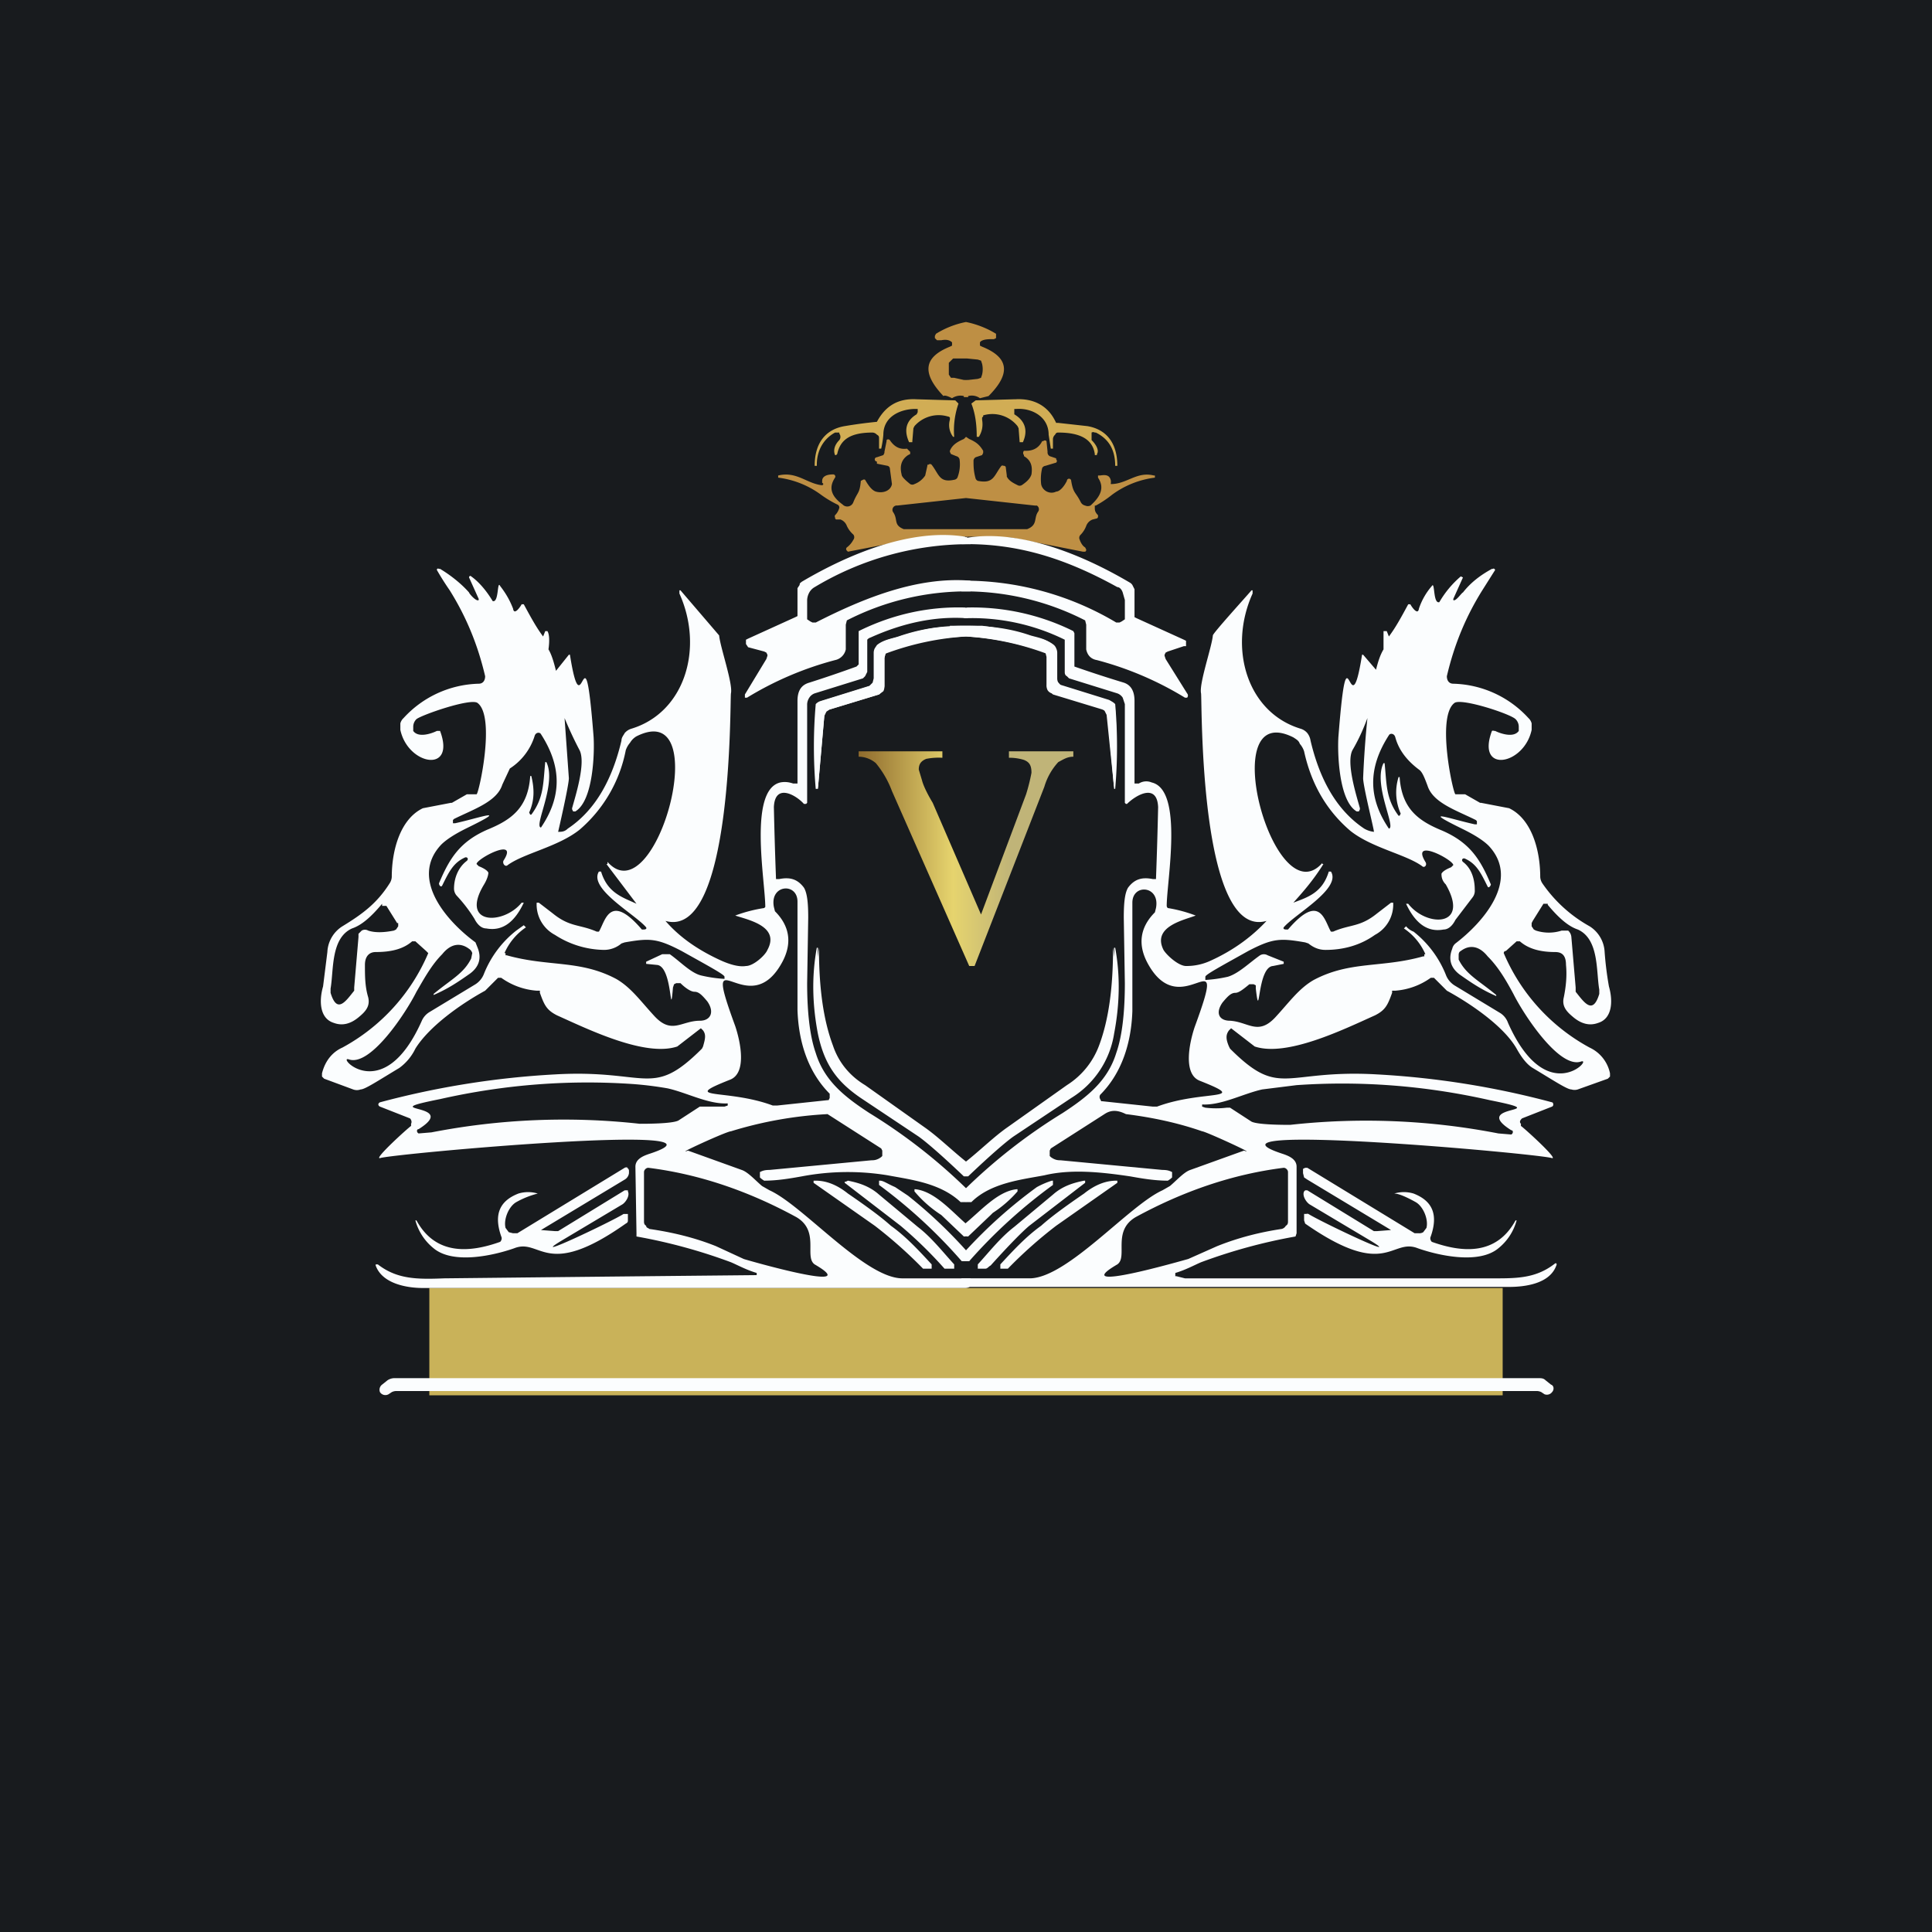
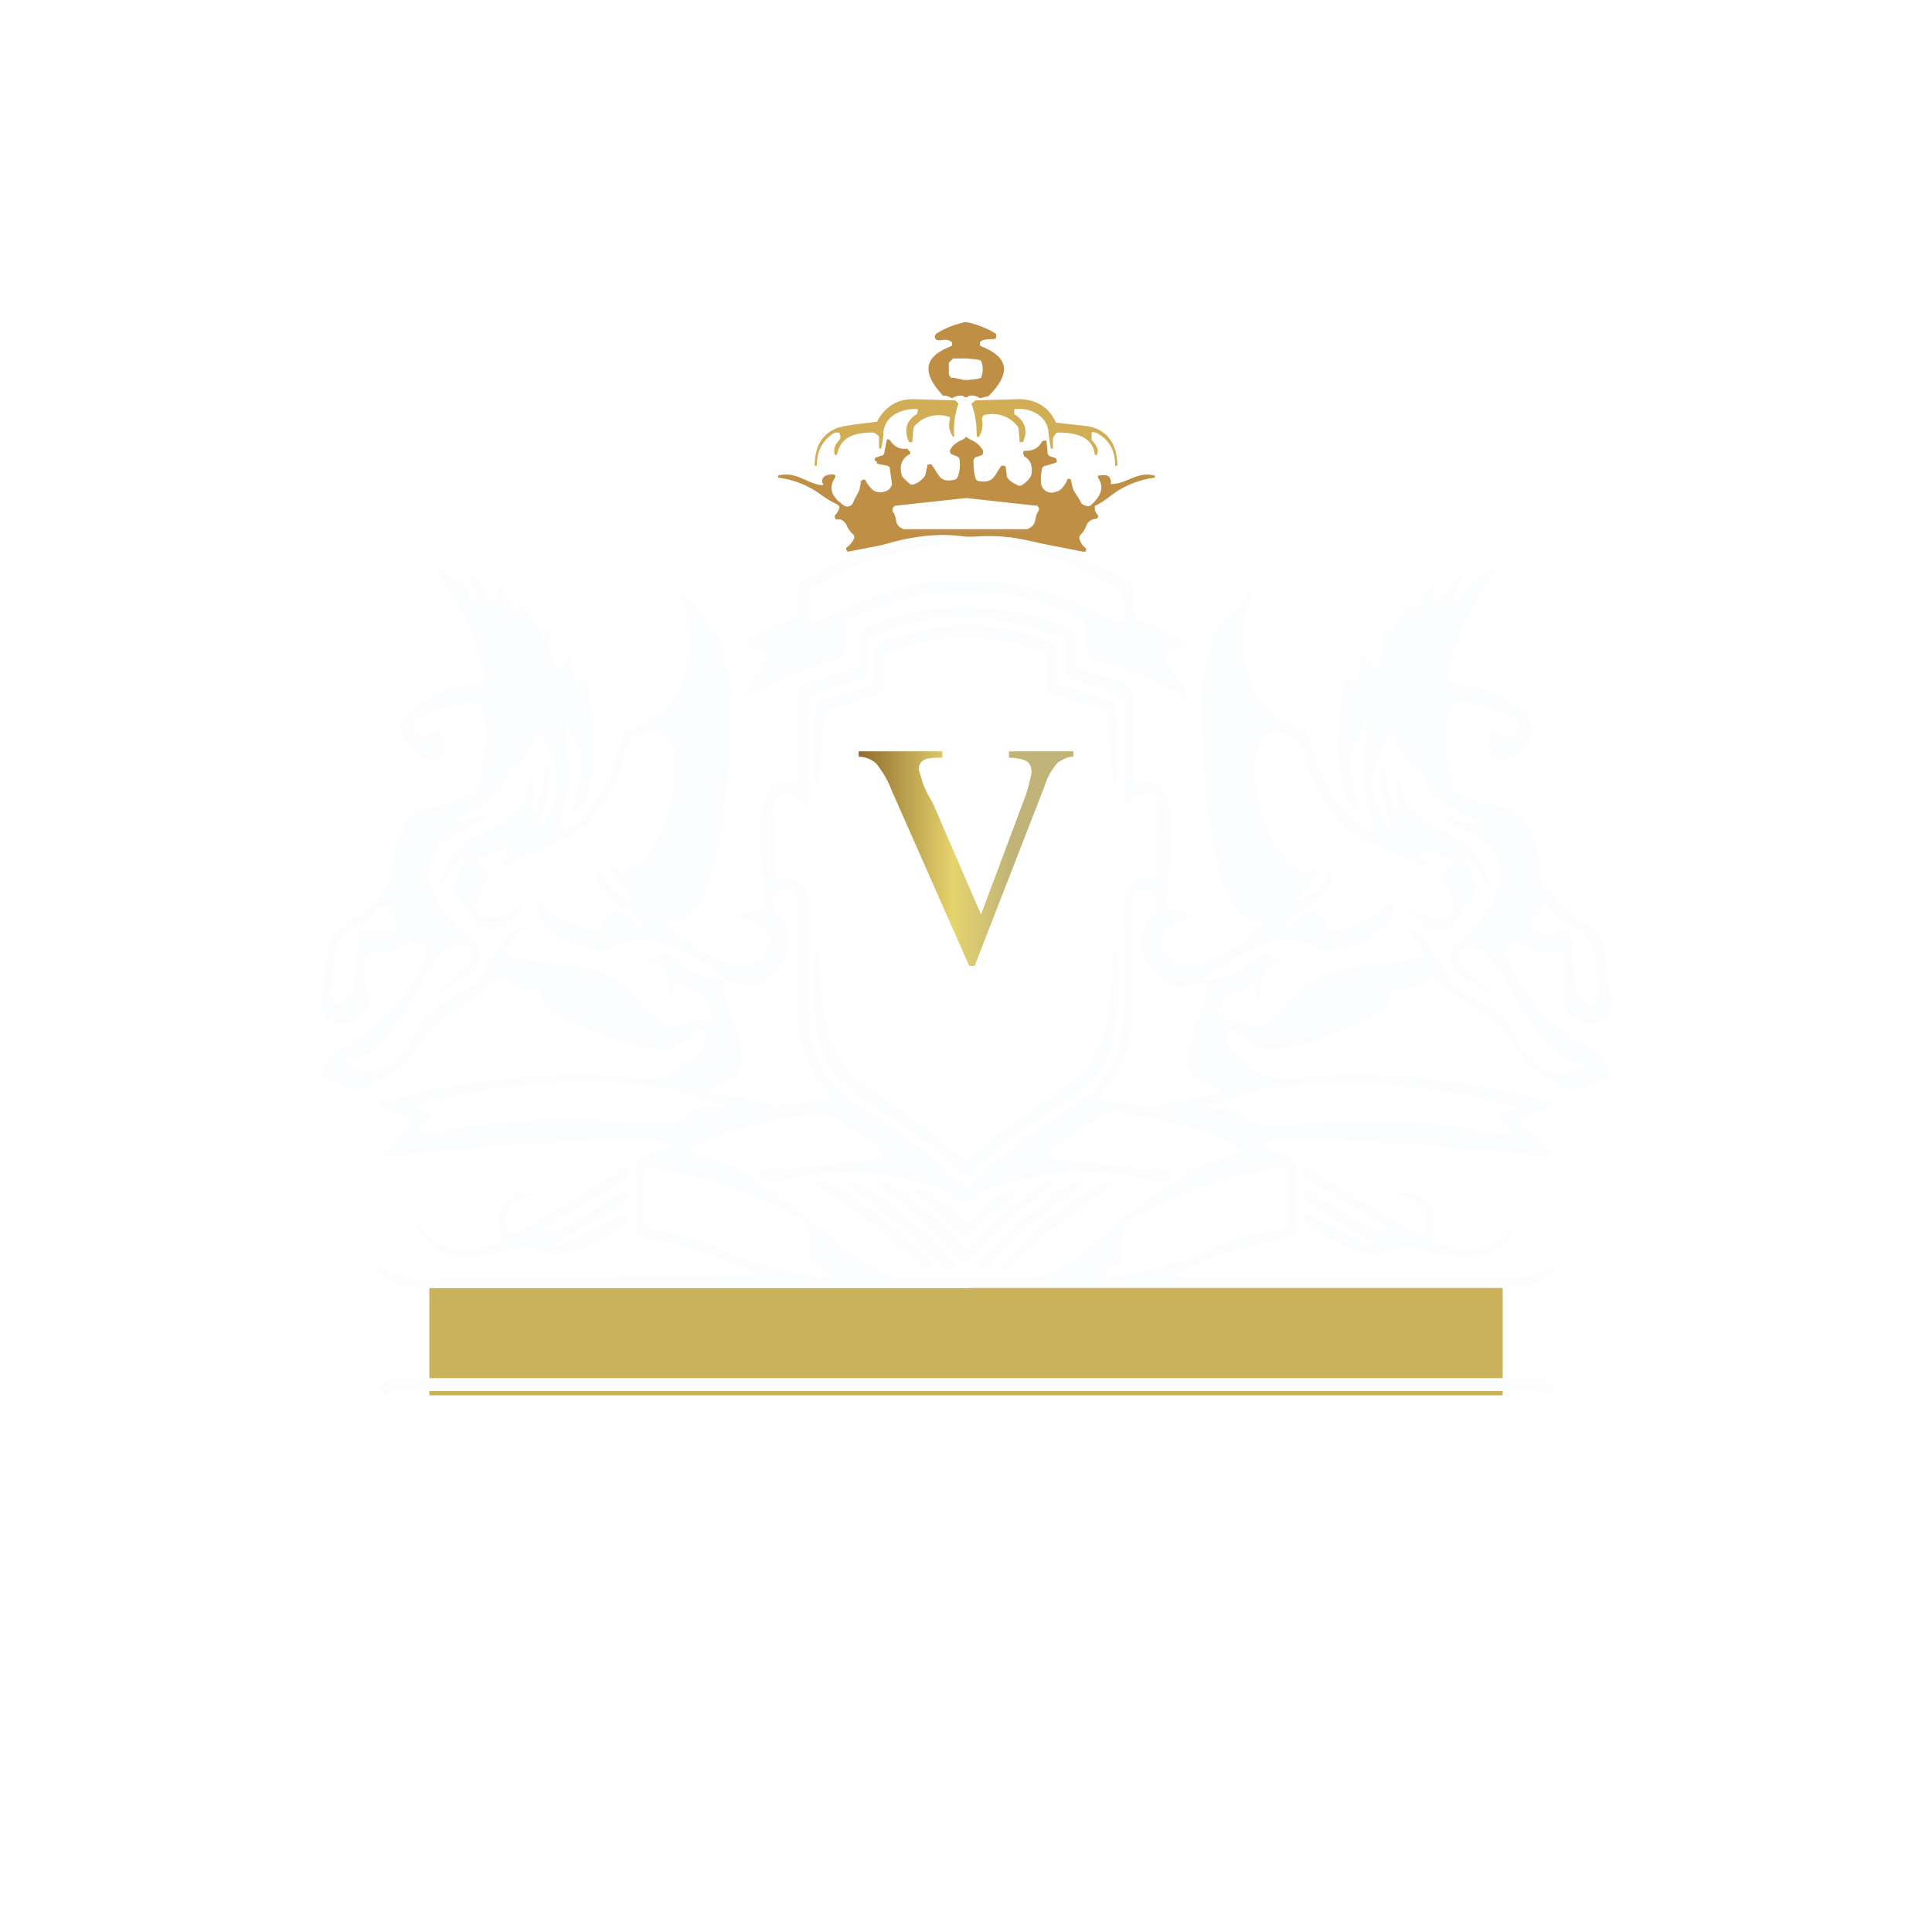
<svg xmlns="http://www.w3.org/2000/svg" width="18" height="18" viewBox="0 0 18 18">
-   <path fill="#181B1E" d="M0 0h18v18H0z" />
  <path fill="#C9B259" d="M4 12h10v1H4z" />
  <path d="M9 3c.1.02.2.06.28.11v.04l-.02.01h-.03c-.05 0-.09.01-.1.03v.03l.02.01c.25.1.27.25.06.46l-.08.02a.13.13 0 0 0-.11-.02v.01h-.04v-.01c-.04-.01-.08 0-.11.02-.04-.02-.07-.03-.08-.02-.2-.21-.19-.36.06-.46l.02-.01v-.03c-.02-.02-.05-.03-.1-.02h-.04l-.02-.02v-.02l.01-.02A.83.83 0 0 1 9 3Zm.02.34a.63.63 0 0 0-.04 0h-.1l-.02.02-.02.02v.11l.02.03h.03l.09.02a.66.66 0 0 0 .04 0l.09-.01.03-.01.01-.03a.22.22 0 0 0 0-.1l-.01-.03-.03-.01-.1-.01Z" fill="#BE8F44" />
  <path d="m8.9 3.73.03.03a.76.76 0 0 0-.04.31h-.01a.18.18 0 0 1-.03-.16v-.02a.03.03 0 0 0-.02-.01.3.3 0 0 0-.31.09l-.01.02-.01.12v.01h-.02c0 .01 0 .01 0 0h-.01c-.05-.11-.03-.2.07-.26l.01-.02v-.03h-.02c-.14 0-.3.07-.3.24a.94.94 0 0 1-.02.13h-.02v-.09c0-.02 0-.03-.02-.04a.06.06 0 0 0-.04-.02c-.2 0-.3.06-.33.2l-.01.01h-.01c-.02-.05 0-.1.04-.14a.05.05 0 0 0 0-.06v-.01h-.04c-.11.06-.17.17-.17.3v.01h-.02c0-.21.1-.34.28-.37a4.23 4.23 0 0 1 .3-.04c.08-.15.2-.22.37-.21l.35.01Zm.56-.01c.17-.01.3.06.37.2l.01.02h.02l.27.03c.18.03.28.16.28.37h-.02c0-.15-.06-.25-.18-.31h-.01a.03.03 0 0 0-.03 0v.07c.05.05.07.1.05.13v.01h-.02v-.01c-.02-.14-.14-.2-.34-.2-.01 0-.02 0-.03.02a.06.06 0 0 0-.02.04v.09h-.02l-.02-.13c0-.17-.16-.25-.3-.24h-.02v.05c.1.06.13.15.08.26H9.5l-.01-.13-.01-.02a.3.3 0 0 0-.32-.1v.01l-.01.01v.02c.01.06 0 .11-.03.16H9.1c0-.1-.01-.21-.05-.31l.04-.03.36-.01Z" fill="#D1AD55" />
  <path d="M9.03 4.09c.07.03.1.06.13.11v.02l-.01.02-.06.02a.04.04 0 0 0-.02.03c0 .05 0 .1.02.17a.04.04 0 0 0 .02.02c.15.03.15-.05.22-.14a.02.02 0 0 1 .02 0 .02.02 0 0 1 .02.01l.01.08v.01c.02.04.06.06.1.08a.04.04 0 0 0 .04 0c.06-.04.08-.07.09-.1.01-.07 0-.13-.07-.17v-.01a.03.03 0 0 1 0-.04h.02c.07 0 .12-.03.15-.09h.01a.02.02 0 0 1 .03 0l.01.1a.04.04 0 0 0 .02.04l.06.02v.01a.02.02 0 0 1 0 .03l-.1.03a.04.04 0 0 0-.03.02.43.43 0 0 0-.01.15c.01.06.08.1.14.07.03 0 .07-.04.1-.1a.02.02 0 0 1 .04 0c.02.12.04.1.09.2a.06.06 0 0 0 .04.03.06.06 0 0 0 .05 0c.1-.09.13-.17.07-.26v-.02h.02c.06-.01.09 0 .1.05v.02a.01.01 0 0 0 0 .01c.15 0 .24-.12.4-.08h.01v.02a.85.85 0 0 0-.4.16 1 1 0 0 1-.15.1h-.01v.02c0 .02 0 .04.03.07v.01a.02.02 0 0 1-.01.02l-.04.01a.1.1 0 0 0-.06.06.24.24 0 0 1-.05.08.04.04 0 0 0-.01.05c.01.03.03.06.05.07l.01.02a.02.02 0 0 1-.01.02h-.02l-.66-.13a9.5 9.5 0 0 0-.86 0l-.67.13H7.9l-.01-.01a.02.02 0 0 1 0-.03.21.21 0 0 0 .06-.07.04.04 0 0 0 0-.05.24.24 0 0 1-.06-.08.1.1 0 0 0-.06-.06h-.04a.02.02 0 0 1-.01-.02.02.02 0 0 1 0-.02.15.15 0 0 0 .04-.07.03.03 0 0 0-.02-.03 1 1 0 0 1-.15-.09.85.85 0 0 0-.4-.16v-.02c.17-.04.26.07.4.09a.02.02 0 0 0 .01 0 .01.01 0 0 0 0-.02v-.02c0-.04.04-.06.1-.06a.02.02 0 0 1 .02.01.02.02 0 0 1 0 .02c-.06.09-.04.17.07.25a.06.06 0 0 0 .1-.02c.04-.1.06-.08.07-.2l.02-.01a.02.02 0 0 1 .02 0c.04.07.07.1.1.11.07.02.14-.01.15-.07l-.02-.15a.03.03 0 0 0-.02-.02l-.1-.02V4.3a.02.02 0 0 1 0-.04l.06-.02.01-.02v-.01l.02-.1V4.1a.02.02 0 0 1 .03 0c.04.06.09.09.16.08l.01.01.02.02v.02l-.02.01c-.06.04-.08.1-.06.18 0 .02.03.05.08.09a.04.04 0 0 0 .04 0 .21.21 0 0 0 .1-.08l.02-.09v-.01h.01a.02.02 0 0 1 .03 0c.07.09.07.17.21.14a.04.04 0 0 0 .03-.02.34.34 0 0 0 .02-.17.04.04 0 0 0-.03-.03l-.05-.02-.01-.02V4.2c.02-.05.06-.08.13-.11L9 4.07l.03.02Zm-.67.62a.04.04 0 0 0-.04.02.04.04 0 0 0 0 .04c.05.07 0 .12.1.16h1.15c.1-.04.06-.1.1-.16a.04.04 0 0 0-.01-.06h-.02L9 4.64l-.64.07Z" fill="#BE8F44" />
  <path d="M4.1 5.3c.1.06.2.14.27.22 0 .01.07.09.09.07v-.01l-.09-.2c0-.01.01-.02.02-.01.07.05.14.13.2.23.06.02.04-.2.07-.14.07.09.1.16.12.21.01.07.07-.02.08-.04h.02c.07.13.12.22.18.3l.02-.05h.02c.02.03.02.1.01.17.03.05.05.12.07.2l.12-.15h.01c.12.76.13-.38.22.76.01.14 0 .6-.17.7h-.02l-.01-.02v-.01c.03-.11.13-.42.07-.54a3.53 3.53 0 0 1-.14-.3l.04.56c0 .07-.1.5-.1.5.03 0 .06 0 .09-.03.27-.18.42-.48.5-.82 0-.03.02-.05.03-.07a.13.13 0 0 1 .06-.04c.5-.15.68-.75.45-1.26V5.5h.01l.36.42c.01.11.13.45.11.54-.01.08.02 2.3-.61 2.12.13.15.3.27.52.37.09.04.17.06.23.05.07 0 .18-.1.2-.15.12-.22-.18-.28-.3-.32a1.34 1.34 0 0 1 .27-.07l.01-.01c0-.24-.16-1.09.14-1.16.05-.01.09 0 .12.01h.04v-.77c0-.1.04-.15.11-.17a11.43 11.43 0 0 0 .44-.15L8 6.19v-.28L8 5.88l.02-.01c.31-.15.64-.22.97-.21l.03.01.01.01.01.02c0 .03 0 .05-.03.06-.29-.02-.59.04-.9.18a.06.06 0 0 0-.03.02V6.26l-.02.04-.02.02-.45.14a.1.1 0 0 0-.05.04.12.12 0 0 0-.02.06v.92l-.01.01h-.02c-.07-.08-.27-.2-.28.03a40.83 40.83 0 0 0 .02.67h.03c.1-.02.17 0 .23.08.03.05.04.14.04.28l-.01.61c0 .24.02.48.08.65.08.26.27.41.5.56a5.13 5.13 0 0 1 .91.71v.1L9 11.2h-.05c-.19-.18-.47-.21-.68-.25a2.3 2.3 0 0 0-.8.01c-.11.02-.23.04-.35.04a.18.18 0 0 1-.04-.03v-.05c.02-.01.04-.02.09-.02l.95-.09c.02 0 .05 0 .09-.03l.01-.01v-.05l-.01-.02-.5-.32a3.7 3.7 0 0 0-.9.16c-.04 0-.54.23-.4.18l.5.18c.06.02.13.1.19.15l.07.04c.31.14.88.81 1.23.82h.64c.02.02.02.04.01.06-.01.02-.03.03-.06.03H3.94c-.15 0-.38-.04-.44-.21v-.01h.02c.18.14.37.14.62.13a2567.72 2567.72 0 0 1 2.91-.03v-.02c-.1-.03-.17-.07-.24-.1a5.06 5.06 0 0 0-.88-.24v-.03l-.01-.62c0-.07.07-.1.13-.12.92-.3-2.4 0-2.51.04-.06.01.26-.28.29-.3v-.02c.01-.02 0-.04-.01-.05l-.28-.11c-.02-.01-.02-.03 0-.04a7.96 7.96 0 0 1 1.63-.26c.87-.05.9.23 1.37-.24l.01-.02c.02-.07.03-.11 0-.15l-.02-.02-.22.17c-.3.1-.83-.16-1.12-.29-.1-.05-.12-.1-.16-.21v-.02H5a.65.65 0 0 1-.33-.12h-.03l-.1.1-.02.02c-.22.12-.52.33-.65.54a.48.48 0 0 1-.15.18c-.2.12-.32.2-.36.2a.1.1 0 0 1-.07 0l-.27-.1-.02-.02V10c.03-.12.1-.2.19-.24a1.8 1.8 0 0 0 .8-.88l-.02-.02-.1-.09h-.03c-.08.07-.19.1-.34.1-.06 0-.1.04-.1.12 0 .1 0 .2.03.3.02.08-.02.13-.08.18-.08.07-.16.09-.24.06-.13-.04-.14-.2-.1-.34l.04-.32a.3.3 0 0 1 .14-.24c.18-.11.32-.21.44-.4a.12.12 0 0 0 .02-.06c0-.25.08-.54.29-.64l.26-.05h.01l.14-.08h.09c.02 0 .18-.72.01-.85-.06-.05-.52.11-.57.15a.1.1 0 0 0-.03.07v.04c.05.07.18.02.22 0h.03c.15.4-.3.32-.37-.01v-.06a.1.1 0 0 1 .03-.05.98.98 0 0 1 .7-.32c.04 0 .06-.03.06-.07-.07-.3-.18-.56-.33-.8a2.6 2.6 0 0 1-.12-.19s0-.02.02-.01Zm1.94 5.58c-.02 0-.04.02-.04.04v.46c0 .01 0 .03.02.04 0 .02.02.02.03.03.21.03.42.08.62.16l.26.12c.03.01 1.14.33.66.05-.1-.07.05-.31-.17-.44-.44-.24-.9-.4-1.38-.46ZM7.9 11c.1.02.2.05.29.13l.36.3c.13.1.23.23.34.35v.04H8.8a3.96 3.96 0 0 0-.41-.4l-.52-.4v-.01h.01Zm-.3 0c.1 0 .2.04.3.12.16.11.3.21.4.3.14.1.26.23.38.36v.04H8.6a4.2 4.2 0 0 0-.45-.4l-.57-.4V11Zm.74.06.12.08a4.45 4.45 0 0 1 .55.52l.02.01c.01.03.02.05 0 .07v.01h-.07a4.78 4.78 0 0 0-.77-.71V11h.01c.03 0 .07.03.14.06Zm-2.5-.18a.03.03 0 0 1 .02.03v.02a.08.08 0 0 1-.04.06l-.78.47.13.01h.03l.62-.38h.03v.01c.02.04-.02.1-.05.12l-.57.34c-.33.2.47-.18.58-.25h.04v.06c0 .01 0 .02-.02.03-.75.53-.79.13-1.04.23-.2.07-.57.15-.75 0a.5.5 0 0 1-.17-.26h.01c.18.33.5.3.78.2.01-.01.02-.03.01-.05-.07-.2-.02-.33.16-.4a.31.31 0 0 1 .18 0 .82.82 0 0 0-.2.08c-.07.04-.12.16-.1.24l.03.04.04.01h.04l1-.61a.03.03 0 0 1 .03 0Zm2.69.2c.18.02.34.21.48.33.03.08.02.11-.03.11l-.21-.2a1.1 1.1 0 0 1-.25-.22v-.02Zm1.86-2.25c.05.27.04.54-.01.8a.86.86 0 0 1-.4.6l-.54.36c-.07.05-.21.17-.42.37H9a4.42 4.42 0 0 0-.96-.73.86.86 0 0 1-.4-.6 2.3 2.3 0 0 1-.01-.8c0 .37.04.67.13.91.05.15.15.28.3.37l.55.39c.13.09.26.22.4.33.13-.1.27-.24.4-.33l.55-.39c.15-.1.25-.22.3-.37.09-.24.13-.54.12-.9v-.01ZM5.9 10.1c-.58-.04-1.18 0-1.8.14-.65.13.2.03-.2.28-.02 0-.02.03 0 .04l.12-.01a6.44 6.44 0 0 1 1.94-.08c.06 0 .3 0 .36-.03l.2-.13h.23l.03-.01v-.02c-.18.01-.38-.1-.56-.14a3.3 3.3 0 0 0-.32-.04Zm1.53-1.7c0-.18-.26-.16-.22.05l.01.04c.14.14.16.3.07.47-.32.6-.77-.3-.44.6.05.15.11.44-.05.5-.48.19-.03.08.4.24h.04l.47-.05h.01l.01-.02v-.04c-.2-.2-.29-.48-.3-.78v-1Zm-1.77-.37c.45.51 1.01-1.54.27-1.17a.17.17 0 0 0-.06.06.21.21 0 0 0-.04.07 1.3 1.3 0 0 1-.43.74c-.2.16-.52.22-.67.33-.02.02-.05-.01-.04-.04.15-.23-.25-.02-.25.03l.01.01.01.01c.05.02.08.04.09.06 0 .02-.01.06-.04.11-.23.38.18.38.35.17h.02c-.08.17-.19.27-.35.24-.04 0-.08-.03-.11-.09a1.36 1.36 0 0 0-.16-.21.1.1 0 0 1-.03-.07c0-.1.04-.2.12-.26.02-.02 0-.04-.02-.03-.11.05-.15.14-.21.26-.01.02-.03 0-.03-.02.1-.24.2-.39.45-.5.22-.09.38-.2.4-.5h.01c.03.12.03.23-.02.34l.01.02h.01c.12-.16.11-.3.13-.49h.01c.1.2-.12.6-.05.61.19-.28.2-.56 0-.87-.01-.02-.05-.02-.06.02a.56.56 0 0 1-.23.3l-.07.15c-.05.16-.27.23-.45.32l-.01.01v.03h.02c.23-.05.53-.16.1.05-.1.05-.18.1-.23.15-.3.32.06.72.32.91l.02.05c.04.1.01.18-.07.24-.1.07-.2.14-.34.2v-.01c.17-.14.28-.19.35-.33l.01-.05a.07.07 0 0 0-.03-.04c-.08-.06-.17-.05-.25.05-.1.1-.17.23-.24.35-.1.2-.43.7-.63.63-.12-.04.32.45.68-.36A.18.18 0 0 1 4 9.43l.43-.26a.2.2 0 0 0 .08-.1.97.97 0 0 1 .3-.4l.07-.05.02.02a.56.56 0 0 0-.2.24h.01v.02h.01c.39.11.68.04 1.02.22.14.08.23.21.36.35.16.17.25.04.42.04.1 0 .14-.08.07-.18-.05-.06-.08-.09-.12-.09-.03 0-.08-.03-.13-.08h-.04l-.02.01-.01.03c-.03.34 0-.2-.15-.21l-.1-.01v-.02l.15-.07h.07c.1.07.2.18.3.2a1.26 1.26 0 0 0 .21.03V9.1c0-.02-.15-.1-.4-.24-.23-.12-.3-.12-.53-.08l-.03.01a.25.25 0 0 1-.16.06.86.86 0 0 1-.46-.14.32.32 0 0 1-.17-.3h.02l.13.1c.16.13.25.1.41.17h.02c.06-.1.1-.37.4-.02h.02s.03 0 .02-.02c-.1-.12-.54-.36-.44-.52h.02c.06.2.2.24.33.3l-.28-.37h.01Zm-2.1.38v.01c-.1.12-.19.2-.28.23-.2.09-.17.39-.2.56v.04c.06.2.14.08.22-.02V9.2l.04-.47v-.03l.03-.03a.06.06 0 0 1 .06 0c.06.02.14.02.24 0l.02-.01.02-.03v-.03L3.7 8.6l-.1-.16h-.04Zm5.44-2.58c.2 0 .4.02.6.09.07.02.14.03.2.08l.03.03a.1.1 0 0 1 0 .04v.24c0 .01 0 .03.02.04l.03.03.45.14a.1.1 0 0 1 .04.03l.02.06c.02.25.01.5-.01.73l-.07-.68-.02-.04a.07.07 0 0 0-.03-.02l-.46-.14a.07.07 0 0 1-.04-.03.1.1 0 0 1-.01-.05v-.26l-.01-.04A2.6 2.6 0 0 0 9 5.93a2.6 2.6 0 0 0-.75.16l-.01.04v.26a.1.1 0 0 1-.02.05l-.03.03-.46.14a.07.07 0 0 0-.04.02l-.01.04-.06.68H7.6a4.58 4.58 0 0 1 0-.79.1.1 0 0 1 .05-.03l.45-.14.03-.03.01-.04v-.24a.1.1 0 0 1 .01-.04l.02-.03c.06-.05.14-.06.2-.08.2-.07.4-.1.61-.1h.02ZM8.99 5a.1.1 0 0 1 .05.07 2.8 2.8 0 0 0-1.45.4.13.13 0 0 0-.05.05.16.16 0 0 0-.02.07v.18l.03.02.02.01h.03c.45-.23.95-.43 1.44-.39.02.03.02.06 0 .1a2.45 2.45 0 0 0-1.15.27l-.01.04v.23c-.01.05-.05.09-.1.1a3.07 3.07 0 0 0-.82.35h-.02v-.03l.2-.33.01-.03V6.1l-.01-.02-.02-.01-.15-.04L6.95 6v-.04l.02-.01.44-.2.02-.01v-.26l.02-.03c0-.02.01-.02.02-.03.44-.26 1.02-.5 1.52-.42Z" fill="#FBFDFE" />
  <path d="M13.9 5.3c-.11.06-.2.13-.27.22-.01 0-.07.09-.09.07v-.01l.09-.2-.02-.01a.93.93 0 0 0-.2.24c-.06.02-.04-.2-.07-.15a.62.62 0 0 0-.12.21c-.01.07-.07-.02-.08-.04h-.02c-.07.13-.12.22-.18.3l-.02-.05h-.03v.17c-.03.05-.05.11-.07.19l-.12-.14h-.01c-.12.76-.13-.38-.22.76-.01.14 0 .6.17.7h.02l.01-.02v-.01c-.03-.11-.13-.42-.07-.54.07-.12.11-.22.14-.3a9 9 0 0 0-.04.56c0 .08.11.51.1.5a.23.23 0 0 1-.09-.03c-.27-.18-.42-.48-.5-.82a.15.15 0 0 0-.03-.07.13.13 0 0 0-.06-.04c-.5-.15-.68-.75-.45-1.26V5.5h-.01c-.06.07-.36.4-.36.42-.01.11-.13.45-.11.54.01.08-.02 2.3.61 2.12-.13.14-.3.27-.52.37a.53.53 0 0 1-.23.05c-.07 0-.18-.1-.21-.15-.11-.22.2-.28.3-.32a1.32 1.32 0 0 0-.26-.07.03.03 0 0 1-.01-.02c0-.23.16-1.08-.14-1.15a.13.13 0 0 0-.12.01h-.04v-.77c0-.1-.04-.15-.1-.17a11.36 11.36 0 0 1-.46-.15V5.9L10 5.88l-.02-.01a2.12 2.12 0 0 0-.97-.21l-.03.01-.02.01v.02c0 .03 0 .05.03.06a1.95 1.95 0 0 1 .93.2V6.26c0 .01 0 .03.02.04l.02.02.45.14a.1.1 0 0 1 .05.04l.02.06v.92l.01.01h.01c.08-.08.28-.2.29.03a41.46 41.46 0 0 1-.02.67h-.03c-.1-.02-.17 0-.23.08-.03.05-.04.14-.04.28l.01.61c0 .24-.02.48-.08.65-.08.26-.27.41-.5.56a5.13 5.13 0 0 0-.91.71v.1l.01.02h.05c.18-.18.47-.21.68-.25.25-.06.53-.03.8.01.11.02.23.04.35.04a.18.18 0 0 0 .04-.03v-.05c-.02-.01-.04-.02-.09-.02l-.95-.09c-.02 0-.05 0-.09-.03l-.01-.01v-.05l.01-.02.5-.32c.06-.04.12-.04.2 0 .24.03.48.08.71.16.03 0 .53.23.39.18l-.5.18c-.06.02-.13.1-.19.15l-.07.04c-.31.14-.88.81-1.23.82h-.64c-.02.02-.02.04-.01.06.01.02.03.03.06.02h5.05c.15 0 .38-.03.44-.2a.02.02 0 0 0 0-.02h-.01c-.19.15-.38.14-.63.14h-2.82l-.08-.02h-.01v-.03c.1-.03.17-.07.24-.1a5.06 5.06 0 0 1 .88-.24l.01-.03v-.62c0-.07-.07-.1-.13-.12-.92-.3 2.4 0 2.51.04.06.01-.26-.28-.29-.3v-.02c-.02-.02 0-.04.01-.05l.28-.11c.02-.01.01-.04 0-.04a7.96 7.96 0 0 0-1.63-.26c-.87-.05-.9.23-1.37-.24l-.01-.02c-.03-.07-.03-.11 0-.15l.02-.02.22.17c.3.1.83-.16 1.12-.29.1-.05.12-.1.16-.21v-.02H13a.65.65 0 0 0 .33-.12h.03l.1.1.02.02c.22.12.53.33.65.54.05.09.1.15.15.18.2.12.32.2.36.2a.1.1 0 0 0 .06 0l.28-.1.02-.02V10a.34.34 0 0 0-.19-.24 1.8 1.8 0 0 1-.8-.88s0-.02.02-.02l.1-.09h.03c.08.07.19.1.33.1.07 0 .1.04.1.12.01.1 0 .2-.02.3-.02.08.02.13.08.18.08.07.16.09.24.06.13-.04.14-.2.1-.34a3.12 3.12 0 0 1-.04-.32.3.3 0 0 0-.14-.24 1.3 1.3 0 0 1-.44-.4.12.12 0 0 1-.02-.06c0-.25-.08-.54-.29-.64l-.26-.05h-.01l-.14-.08h-.09c-.02 0-.18-.72-.01-.85.06-.05.52.1.57.15a.1.1 0 0 1 .03.07v.04c-.05.07-.18.02-.22 0h-.01a.02.02 0 0 0-.02 0c-.15.4.3.32.37-.01v-.06a.1.1 0 0 0-.03-.05.98.98 0 0 0-.7-.32c-.04 0-.06-.03-.06-.07.07-.3.18-.56.33-.8l.12-.19s-.01-.02-.02-.01Zm-1.94 5.58c.02 0 .04.02.04.04v.46c0 .01 0 .03-.02.04a.06.06 0 0 1-.04.03c-.2.03-.4.08-.6.16l-.27.12c-.04.01-1.14.33-.66.05.1-.07-.05-.31.17-.44.44-.24.9-.4 1.38-.46ZM10.4 11c-.1 0-.2.04-.3.12-.16.11-.3.21-.4.3-.14.1-.26.23-.38.36v.04h.07a4.13 4.13 0 0 1 .45-.4l.57-.4V11Zm-.3 0c-.1.02-.2.05-.29.13l-.36.3c-.13.1-.23.23-.34.35v.04h.07c.02 0 .03-.02.05-.03.18-.2.3-.32.36-.37l.52-.4V11h-.01Zm-.44.06a4.45 4.45 0 0 0-.67.6l-.02.01c-.02.03-.02.05 0 .07v.01h.06a4.79 4.79 0 0 1 .78-.71V11H9.8a.78.78 0 0 0-.14.06Zm2.5-.18-.02.01v.04l.01.04.03.02.78.47-.13.01h-.03l-.62-.38h-.02l-.01.01c-.02.04.02.1.05.12l.57.34c.33.2-.47-.18-.58-.25a.03.03 0 0 0-.02 0h-.02v.06l.01.03c.76.53.8.13 1.05.23.2.07.57.15.75 0a.5.5 0 0 0 .17-.26h-.01c-.18.33-.5.3-.78.2-.01-.01-.02-.03-.01-.05.07-.2.02-.33-.16-.4a.31.31 0 0 0-.18 0c.04 0 .11.03.2.08.07.04.12.16.1.24l-.03.04a.07.07 0 0 1-.04.01h-.04l-1-.61h-.03Zm-2.69.2c-.18.02-.34.21-.49.33-.02.08 0 .11.04.11l.21-.2.02-.02a1.1 1.1 0 0 0 .23-.2v-.02Zm.9-2.25c0 .37-.04.67-.13.91a.74.74 0 0 1-.3.37l-.55.39c-.13.09-.26.22-.4.33-.13-.1-.27-.24-.4-.33l-.55-.39a.74.74 0 0 1-.3-.37 2.69 2.69 0 0 1-.12-.9v-.01h-.01c-.05.27-.04.54.01.8.06.29.18.45.4.6l.54.36c.07.05.21.17.42.37H9a4.5 4.5 0 0 1 .96-.73.86.86 0 0 0 .4-.6 2.3 2.3 0 0 0 .01-.8Zm1.71 1.28c.58-.04 1.18 0 1.8.14.65.13-.2.03.2.28.02 0 .02.03 0 .04l-.12-.01a6.44 6.44 0 0 0-1.94-.08c-.06 0-.3 0-.36-.03l-.2-.13h-.03a.83.83 0 0 1-.2 0l-.03-.01v-.02c.18.01.38-.1.56-.14l.32-.04Zm-1.53-1.7c0-.18.26-.16.22.05l-.01.04c-.14.14-.16.3-.07.47.32.6.77-.3.44.6-.05.15-.11.44.05.5.48.19.03.08-.4.24h-.04l-.47-.05h-.01l-.01-.02a.04.04 0 0 1 0-.04c.2-.2.29-.48.3-.78v-1Zm1.77-.37c-.45.51-1.01-1.54-.27-1.17.03.02.05.03.06.06a.2.2 0 0 1 .04.07c.07.32.22.56.43.74.2.16.52.22.67.33.02.02.05-.01.03-.04-.14-.23.26-.02.26.03l-.01.01-.01.01c-.05.02-.08.04-.09.06 0 .02 0 .06.04.1.23.4-.18.4-.35.18h-.02c.08.17.19.27.35.24.04 0 .08-.03.11-.09l.16-.21a.1.1 0 0 0 .02-.07c0-.1-.03-.2-.11-.26-.02-.02 0-.04.02-.03.11.05.15.14.21.26.01.02.03-.01.03-.02-.1-.24-.2-.39-.45-.5-.22-.09-.38-.2-.4-.5h-.01a.48.48 0 0 0 .02.34l-.01.02h-.01c-.12-.16-.11-.3-.13-.49h-.01c-.1.2.12.6.05.61-.19-.28-.2-.56 0-.87.01-.02.05-.02.06.02.03.11.1.21.22.3.03.02.05.07.08.15.05.16.27.23.45.32l.01.01v.03h-.02c-.23-.05-.53-.16-.1.05.1.05.18.1.23.15.3.32-.06.72-.31.91a.09.09 0 0 0-.03.05c-.04.1-.01.18.07.24.1.07.2.14.34.2v-.01c-.17-.14-.28-.19-.35-.33V8.9c0-.01 0-.03.02-.04.08-.06.17-.05.25.05.1.1.17.22.24.35.1.2.43.7.63.63.12-.04-.32.45-.68-.36a.18.18 0 0 0-.07-.09l-.43-.26a.2.2 0 0 1-.08-.1.97.97 0 0 0-.3-.4.17.17 0 0 1-.07-.05l-.02.02a.56.56 0 0 1 .2.24h-.01v.02h-.01c-.39.11-.68.04-1.02.22-.14.08-.23.21-.36.35-.16.17-.25.04-.42.03-.1 0-.14-.07-.07-.17.05-.06.08-.09.12-.09.03 0 .07-.03.13-.08h.04l.02.01v.03c.04.34.01-.2.16-.21l.1-.02v-.02l-.15-.06a.07.07 0 0 0-.07 0c-.1.07-.2.17-.3.2a1.27 1.27 0 0 1-.21.03V9.1c0-.02.15-.1.4-.24.23-.12.3-.12.53-.08l.03.01c.05.04.1.06.16.06.16 0 .32-.04.46-.14a.32.32 0 0 0 .17-.3h-.02l-.13.1c-.16.13-.25.1-.41.17h-.02c-.06-.1-.1-.37-.4-.02h-.02s-.03 0-.02-.02c.1-.12.54-.36.44-.52h-.02c-.06.2-.2.24-.33.29.08-.09.18-.2.28-.36h-.01Zm2.1.38v.01c.1.12.19.2.28.23.2.09.17.39.2.56v.04c-.06.2-.14.08-.22-.02V9.2l-.04-.47a.09.09 0 0 0-.03-.06h-.06a.39.39 0 0 1-.24 0l-.02-.01-.02-.03v-.03l.01-.02.1-.16h.03ZM8.85 5.84c-.16 0-.31.04-.47.09-.06.02-.14.03-.2.08a.08.08 0 0 0-.02.07v.24c0 .01 0 .03-.02.04l-.03.03-.45.14a.1.1 0 0 0-.04.03 4.59 4.59 0 0 0 0 .79l.06-.68.02-.04.03-.02.46-.14.04-.03a.1.1 0 0 0 .01-.05v-.26l.01-.04.03-.03c.24-.08.48-.12.72-.13a2.6 2.6 0 0 1 .75.16l.01.04v.26c0 .01 0 .03.02.05l.03.03.46.14.04.02.01.04.06.68h.01a4.59 4.59 0 0 0 0-.79.1.1 0 0 0-.05-.03l-.45-.14a.06.06 0 0 1-.03-.03.08.08 0 0 1-.01-.04v-.24a.1.1 0 0 0-.01-.04.08.08 0 0 0-.02-.03c-.06-.05-.14-.06-.2-.08-.16-.05-.31-.08-.47-.1h-.3ZM9.01 5a.1.1 0 0 0-.05.07c.53-.01.98.14 1.45.4.02 0 .04.02.05.05l.02.07v.18l-.03.02-.02.01h-.03a2.76 2.76 0 0 0-1.44-.39c-.02.03-.02.06 0 .1a2.45 2.45 0 0 1 1.15.27l.01.04v.23c.01.05.04.09.1.1a3.07 3.07 0 0 1 .82.35h.02a.03.03 0 0 0 0-.04l-.2-.32-.01-.03V6.1l.01-.02.02-.01.15-.05h.02v-.05l-.02-.01-.44-.2-.02-.01v-.26l-.02-.04a.07.07 0 0 0-.02-.02c-.44-.26-1.02-.5-1.52-.42Z" fill="#FBFDFE" />
  <path d="M8.78 7v.06a.6.6 0 0 0-.15.01c-.05.02-.07.05-.07.1l.03.1c.01.04.04.11.1.21l.45 1.04.42-1.12a1.75 1.75 0 0 0 .05-.2c0-.07-.02-.1-.07-.12a.45.45 0 0 0-.14-.02V7h.6v.05c-.06 0-.1.03-.14.05a.58.58 0 0 0-.13.23L9.08 9h-.05l-.72-1.63a.9.9 0 0 0-.15-.26.25.25 0 0 0-.16-.06V7h.78Z" fill="url(#a)" />
  <path d="M14.33 12.84c.03 0 .05 0 .07.02l.05.04c.03.01.03.05.01.07a.06.06 0 0 1-.07.02l-.03-.02a.1.1 0 0 0-.05-.01H3.7a.1.1 0 0 0-.05.01l-.03.02a.06.06 0 0 1-.08-.02.06.06 0 0 1 .02-.07l.05-.04a.12.12 0 0 1 .06-.02h10.66Z" fill="#FBFDFE" />
  <defs>
    <linearGradient id="a" x1="10" y1="8" x2="8" y2="8" gradientUnits="userSpaceOnUse">
      <stop offset=".29" stop-color="#C0B478" />
      <stop offset=".56" stop-color="#E6D46E" />
      <stop offset="1" stop-color="#8F6B2D" />
    </linearGradient>
  </defs>
</svg>